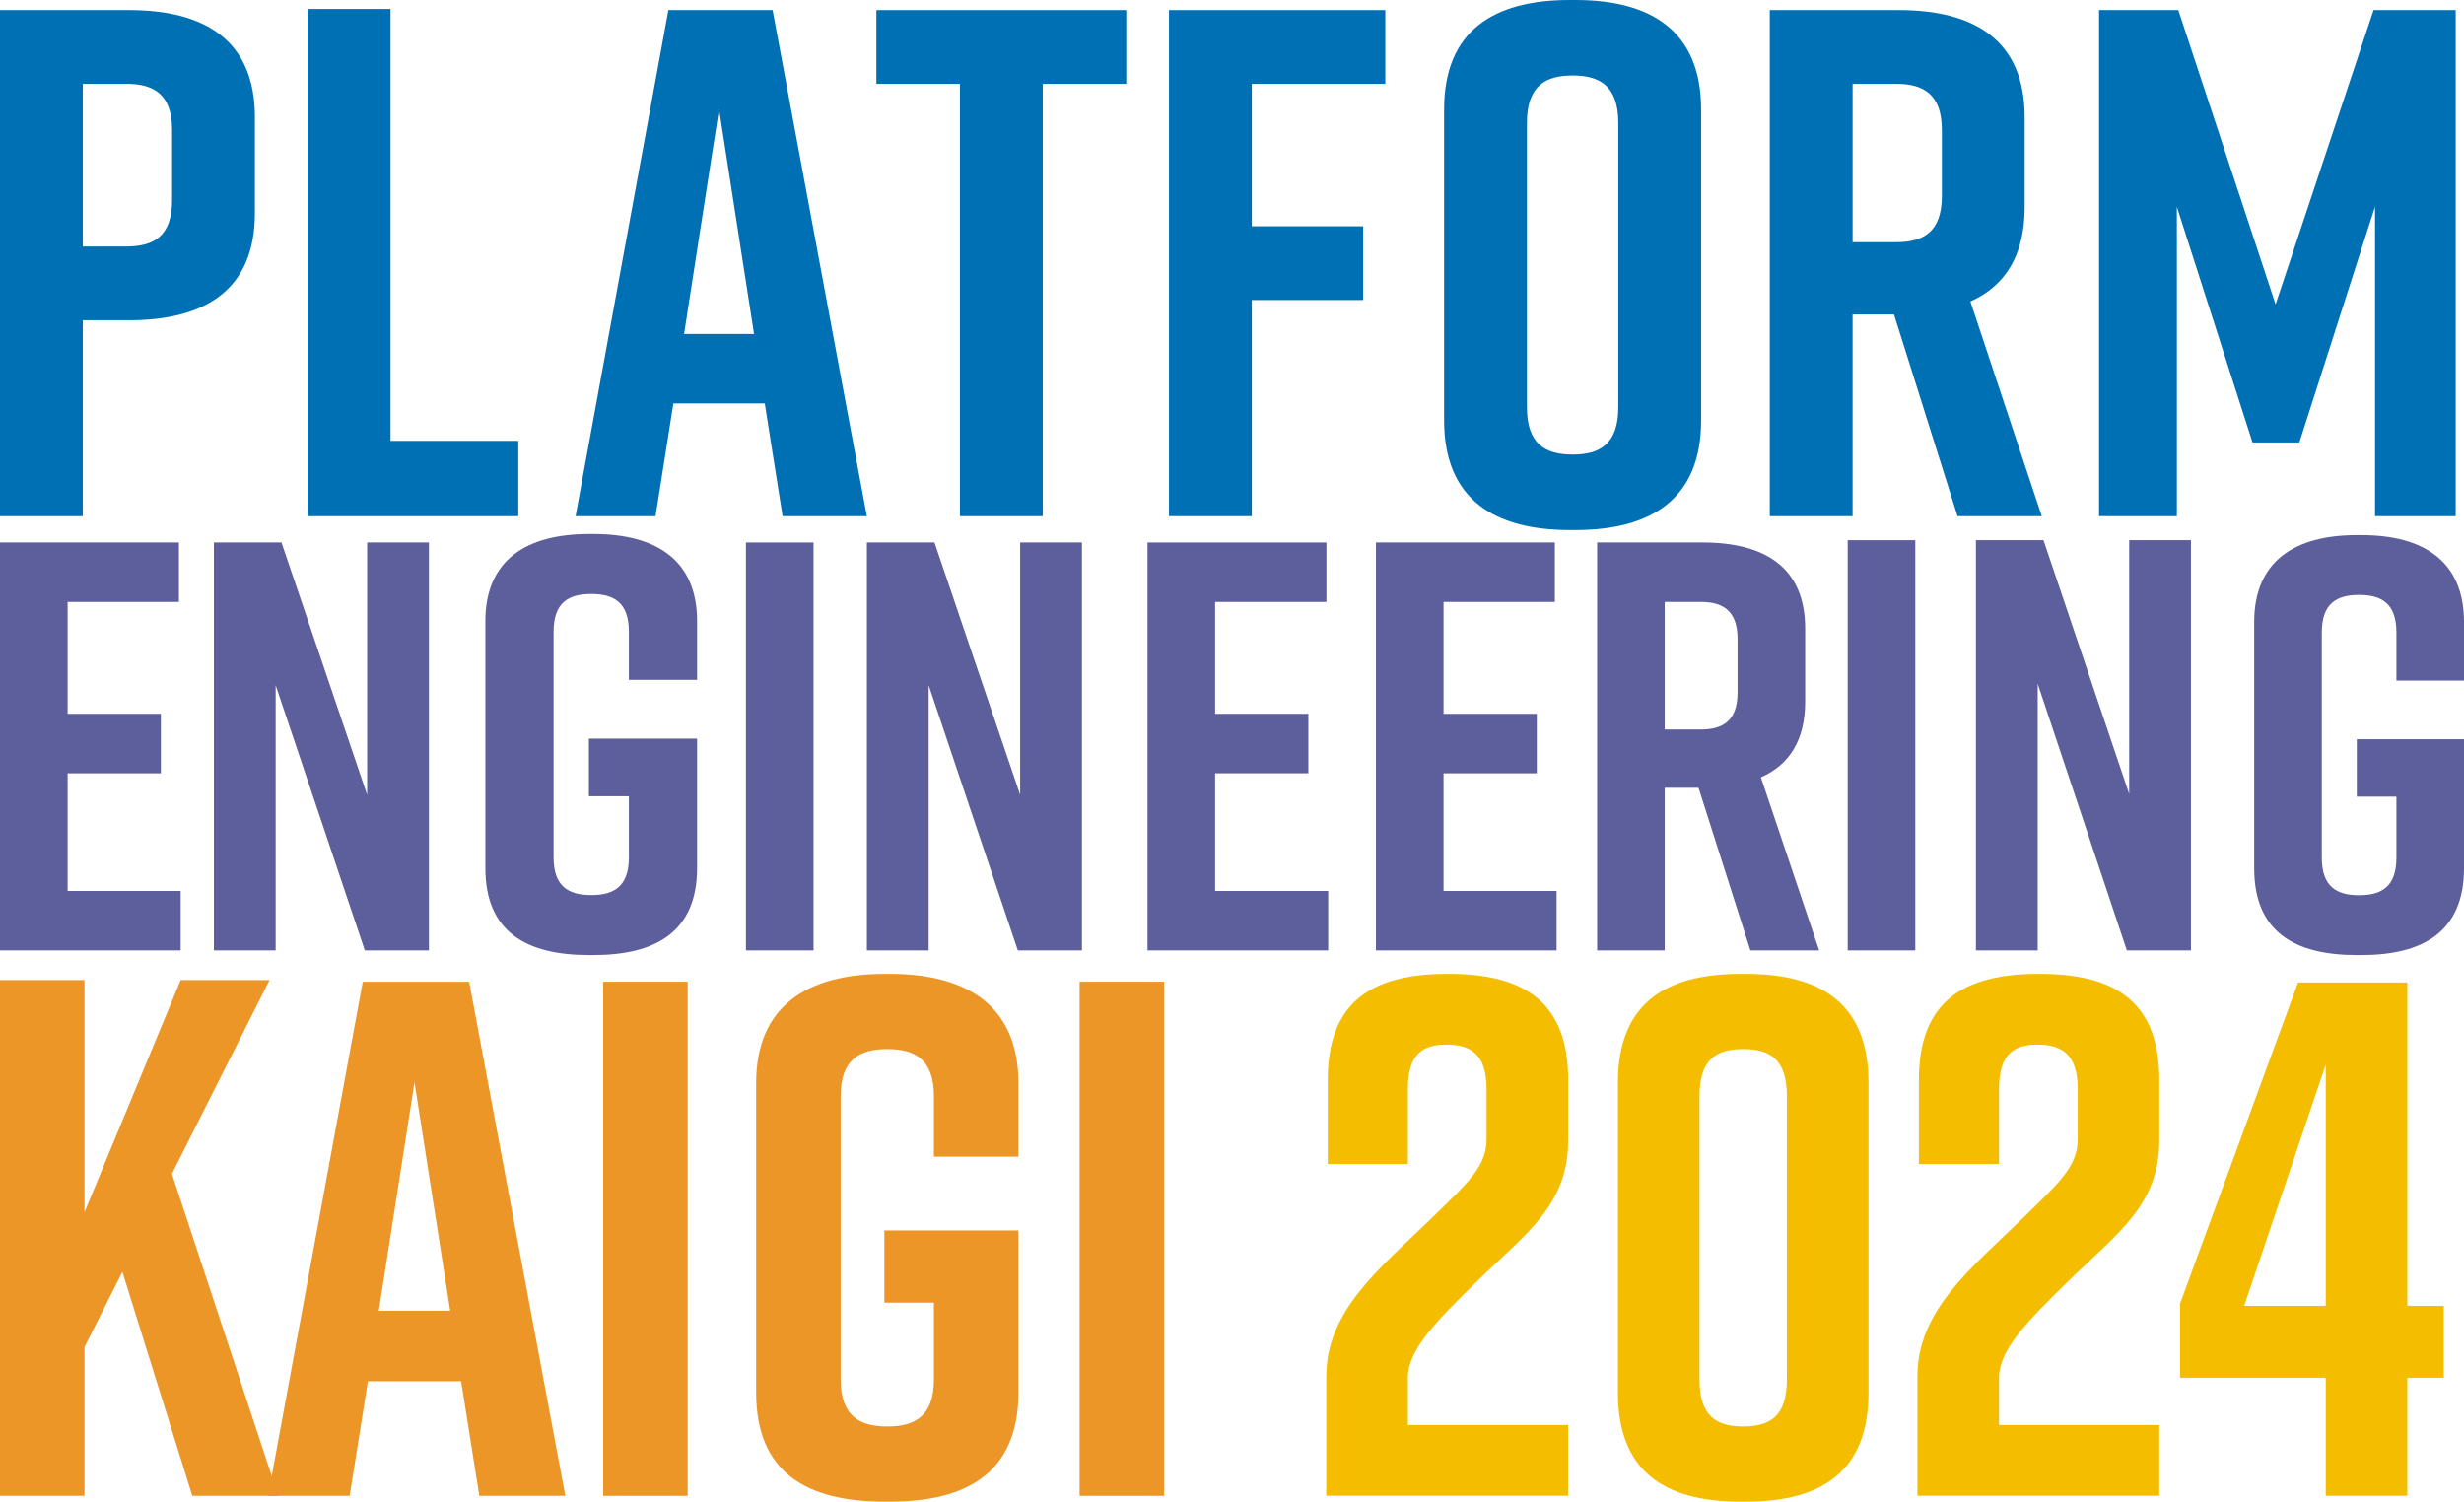
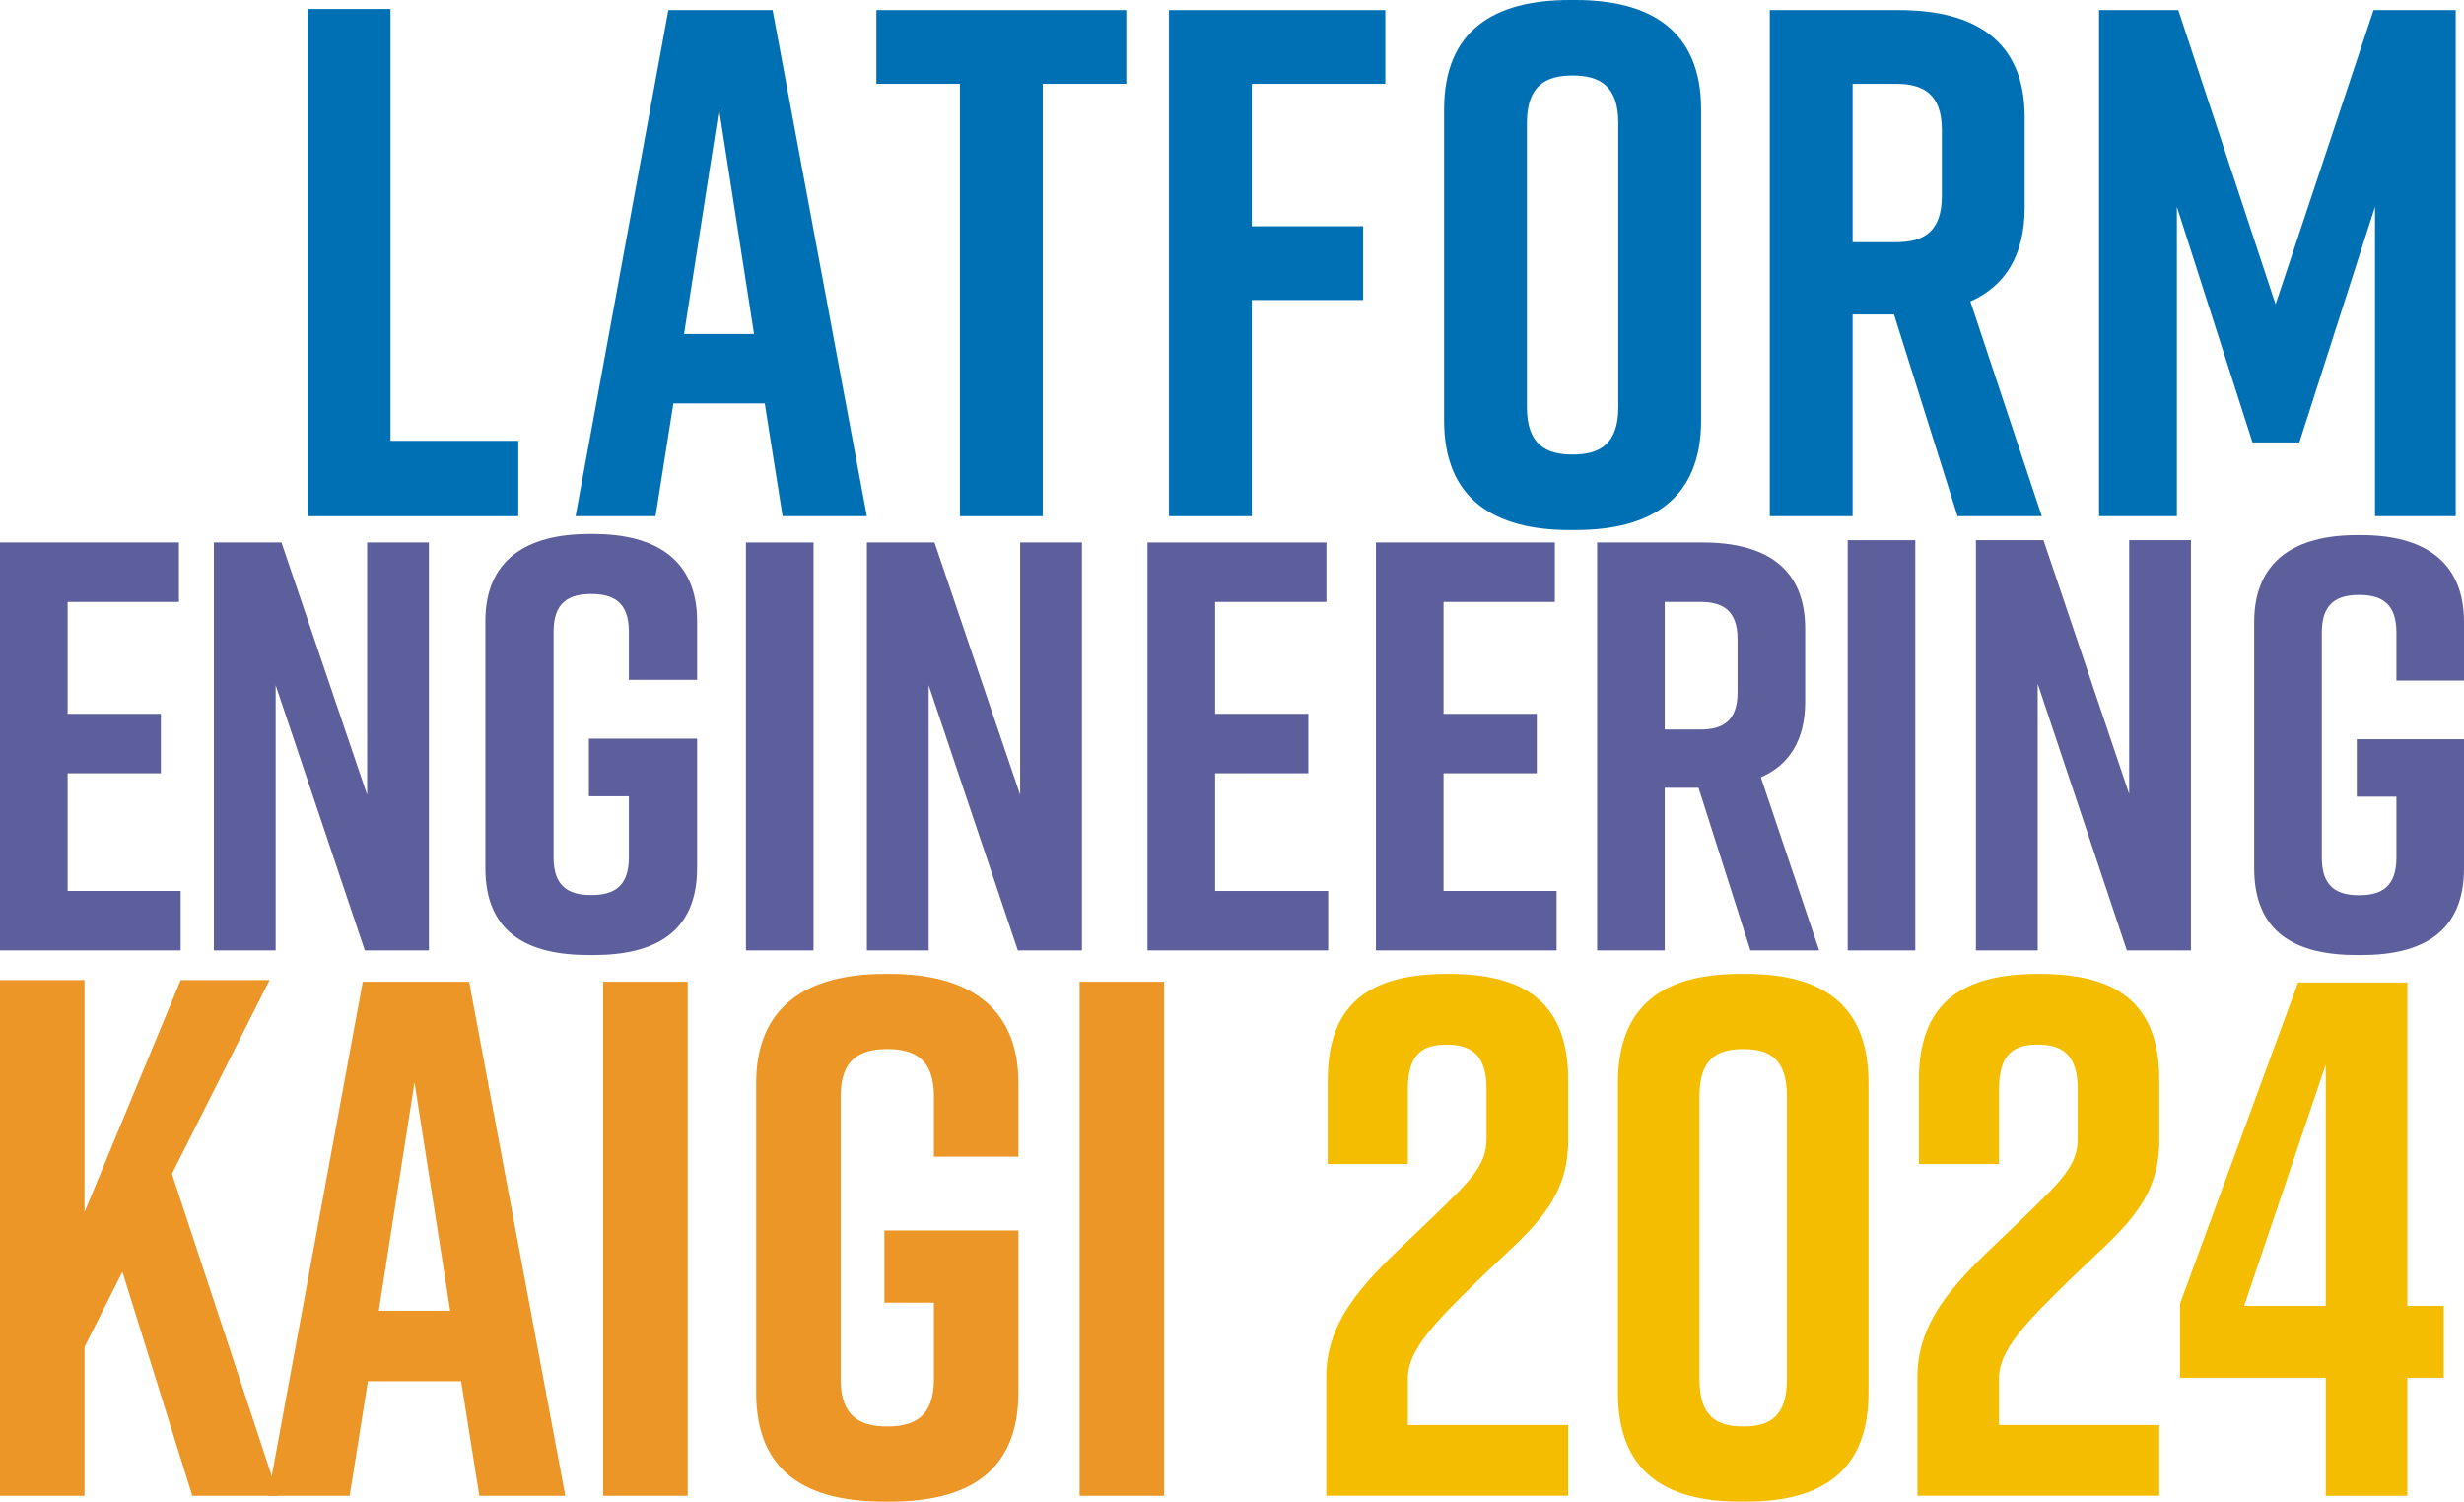
<svg xmlns="http://www.w3.org/2000/svg" id="LOGO" viewBox="0 0 1312.64 800">
  <defs>
    <style>
      .cls-1 {
        fill: #f4bd00;
      }

      .cls-1, .cls-2, .cls-3, .cls-4 {
        stroke-width: 0px;
      }

      .cls-2 {
        fill: #0070b4;
      }

      .cls-3 {
        fill: #eb9626;
      }

      .cls-4 {
        fill: #5d5e9c;
      }
    </style>
  </defs>
  <g>
-     <path class="cls-2" d="M135.78,62.38v51.23c0,40.83-26.62,57.01-66.94,57.01h-24.72v104.38H0V5.37h68.84c40.32,0,66.94,16.18,66.94,57ZM91.67,69.31c0-19.26-9.9-24.65-24.35-24.65h-23.2v86.67h23.2c14.45,0,24.35-5.39,24.35-24.65v-37.36Z" />
    <path class="cls-2" d="M276.12,275h-112.2V4.78h44.12v230.07h68.08v40.15Z" />
    <path class="cls-2" d="M407.41,214.91h-48.68l-9.51,60.09h-42.6L356.06,5.37h55.53l50.2,269.63h-44.88l-9.51-60.09ZM401.7,177.93l-18.64-119.79-18.64,119.79h37.28Z" />
    <path class="cls-2" d="M600,44.66h-44.5v230.34h-44.12V44.66h-44.5V5.37h133.12v39.29Z" />
    <path class="cls-2" d="M622.74,5.37h115.25v39.29h-71.12v75.88h59.33v39.29h-59.33v115.17h-44.12V5.37Z" />
    <path class="cls-2" d="M836.25,0h3.04c40.32,0,66.94,16.56,66.94,58.37v165.65c0,41.81-26.62,58.37-66.94,58.37h-3.04c-40.32,0-66.94-16.56-66.94-58.37V58.37c0-42.2,26.62-58.37,66.94-58.37ZM837.77,242.17c14.45,0,24.34-5.53,24.34-25.25V65.47c0-19.72-9.89-25.25-24.34-25.25s-24.34,5.53-24.34,25.25v151.45c0,19.72,9.89,25.25,24.34,25.25Z" />
    <path class="cls-2" d="M1042.84,275l-33.85-107.47h-22.06v107.47h-44.12V5.37h68.84c40.32,0,66.94,16.18,66.94,57v48.15c0,25.81-10.65,41.99-28.91,50.08l38.04,114.4h-44.89ZM986.94,129.02h23.2c14.45,0,24.34-5.39,24.34-24.65v-35.05c0-19.26-9.89-24.65-24.34-24.65h-23.2v84.36Z" />
    <path class="cls-2" d="M1224.92,235.71h-24.95l-40.3-125.57v164.86h-41.45V5.37h42.22l51.82,156.77,52.2-156.77h43.76v269.63h-42.99V110.14l-40.31,125.57Z" />
  </g>
  <g>
    <path class="cls-4" d="M0,506.33v-217.33h95.32v31.67h-59.3v59.61h49.68v31.67h-49.68v62.71h60.23v31.67H0Z" />
    <path class="cls-4" d="M113.94,506.33v-217.33h36.01l45.64,134.43v-134.43h32.91v217.33h-34.15l-47.5-141.27v141.27h-32.91Z" />
    <path class="cls-4" d="M371.36,462.44c0,33.84-21.93,46.37-55.14,46.37h-2.5c-33.21,0-55.15-12.22-55.15-46.37v-131.58c0-32.58,21.94-46.37,55.15-46.37h2.5c33.21,0,55.14,13.79,55.14,46.37v31.33h-36.34v-25.69c0-15.67-8.15-20.05-20.05-20.05s-20.05,4.39-20.05,20.05v120.3c0,15.66,8.15,20.05,20.05,20.05s20.05-4.39,20.05-20.05v-32.58h-21.3v-30.7h57.64v68.92Z" />
    <path class="cls-4" d="M397.39,506.33v-217.33h36.01v217.33h-36.01Z" />
    <path class="cls-4" d="M461.82,506.33v-217.33h36.01l45.64,134.43v-134.43h32.91v217.33h-34.15l-47.5-141.27v141.27h-32.91Z" />
    <path class="cls-4" d="M611.3,506.33v-217.33h95.32v31.67h-59.3v59.61h49.68v31.67h-49.68v62.71h60.23v31.67h-96.25Z" />
    <path class="cls-4" d="M733,506.33v-217.33h95.31v31.67h-59.3v59.61h49.68v31.67h-49.68v62.71h60.23v31.67h-96.25Z" />
    <path class="cls-4" d="M932.48,506.33l-27.63-86.62h-18.01v86.62h-36.01v-217.33h56.2c32.91,0,54.64,13.04,54.64,45.95v38.81c0,20.81-8.69,33.84-23.6,40.36l31.05,92.21h-36.63ZM886.84,388.66h18.94c11.8,0,19.87-4.35,19.87-19.87v-28.26c0-15.52-8.07-19.87-19.87-19.87h-18.94v67.99Z" />
    <path class="cls-4" d="M984.32,506.33v-218.55h36.01v218.55h-36.01Z" />
    <path class="cls-4" d="M1052.62,506.33v-218.55h36.01l45.64,135.19v-135.19h32.91v218.55h-34.15l-47.5-142.06v142.06h-32.91Z" />
    <path class="cls-4" d="M1312.64,462.56c0,33.75-21.73,46.25-54.64,46.25h-2.48c-32.91,0-54.65-12.19-54.65-46.25v-131.23c0-32.5,21.74-46.25,54.65-46.25h2.48c32.91,0,54.64,13.75,54.64,46.25v31.24h-36.01v-25.62c0-15.63-8.07-20-19.87-20s-19.87,4.37-19.87,20v119.98c0,15.62,8.07,20,19.87,20s19.87-4.38,19.87-20v-32.5h-21.11v-30.62h57.12v68.74Z" />
  </g>
  <g>
    <g>
      <path class="cls-3" d="M102.46,796.9l-37.26-119.33-20.18,40.04v79.29H0v-274.78h45.02v123.65l51.23-123.65h47.35l-52.01,103.24,56.66,171.54h-45.8Z" />
      <path class="cls-3" d="M245.66,735.86h-49.68l-9.7,61.04h-43.47l50.45-273.89h56.66l51.23,273.89h-45.8l-9.7-61.04ZM239.84,698.3l-19.02-121.69-19.02,121.69h38.03Z" />
      <path class="cls-3" d="M321.33,796.9v-273.89h45.02v273.89h-45.02Z" />
      <path class="cls-3" d="M542.54,741.88c0,42.42-27.17,58.12-68.31,58.12h-3.1c-41.14,0-68.31-15.31-68.31-58.12v-164.93c0-40.85,27.17-58.12,68.31-58.12h3.1c41.14,0,68.31,17.28,68.31,58.12v39.27h-45.02v-32.2c0-19.64-10.09-25.14-24.84-25.14s-24.84,5.5-24.84,25.14v150.8c0,19.63,10.09,25.13,24.84,25.13s24.84-5.5,24.84-25.13v-40.84h-26.39v-38.48h71.41v86.39Z" />
      <path class="cls-3" d="M575.14,796.9v-273.89h45.02v273.89h-45.02Z" />
    </g>
    <g>
      <path class="cls-1" d="M707.32,575.38c0-40.85,22.51-56.56,63.65-56.56h.78c41.14,0,63.65,15.71,63.65,56.56v32.2c0,34.56-22.51,49.49-48.13,74.62-22.51,21.99-37.26,36.92-37.26,51.84v25.14h85.38v37.7h-128.85v-63.63c0-34.95,28.33-57.34,55.5-83.66,20.57-20.03,29.88-28.27,29.88-42.81v-26.7c0-18.86-8.92-23.57-21.34-23.57s-20.57,4.71-20.57,23.57v40.06h-42.69v-44.77Z" />
      <path class="cls-1" d="M995.4,576.95v164.93c0,41.63-24.45,58.12-65.2,58.12h-3.1c-40.75,0-65.2-16.49-65.2-58.12v-164.93c0-41.63,24.45-58.12,65.2-58.12h3.1c40.75,0,65.2,16.49,65.2,58.12ZM928.65,558.88c-14.36,0-23.29,5.5-23.29,25.14v150.8c0,19.63,8.93,25.13,23.29,25.13s23.28-5.5,23.28-25.13v-150.8c0-19.64-8.92-25.14-23.28-25.14Z" />
      <path class="cls-1" d="M1022.24,575.38c0-40.85,22.51-56.56,63.65-56.56h.78c41.14,0,63.65,15.71,63.65,56.56v32.2c0,34.56-22.51,49.49-48.13,74.62-22.51,21.99-37.26,36.92-37.26,51.84v25.14h85.38v37.7h-128.85v-63.63c0-34.95,28.33-57.34,55.5-83.66,20.57-20.03,29.88-28.27,29.88-42.81v-26.7c0-18.86-8.92-23.57-21.34-23.57s-20.57,4.71-20.57,23.57v40.06h-42.69v-44.77Z" />
      <path class="cls-1" d="M1282.46,695.7h19.4v38.29h-19.4v62.9h-43.47v-62.9h-77.62v-39.46l62.88-171.13h58.22v172.3ZM1195.52,695.7h43.47v-128.54l-43.47,128.54Z" />
    </g>
  </g>
</svg>